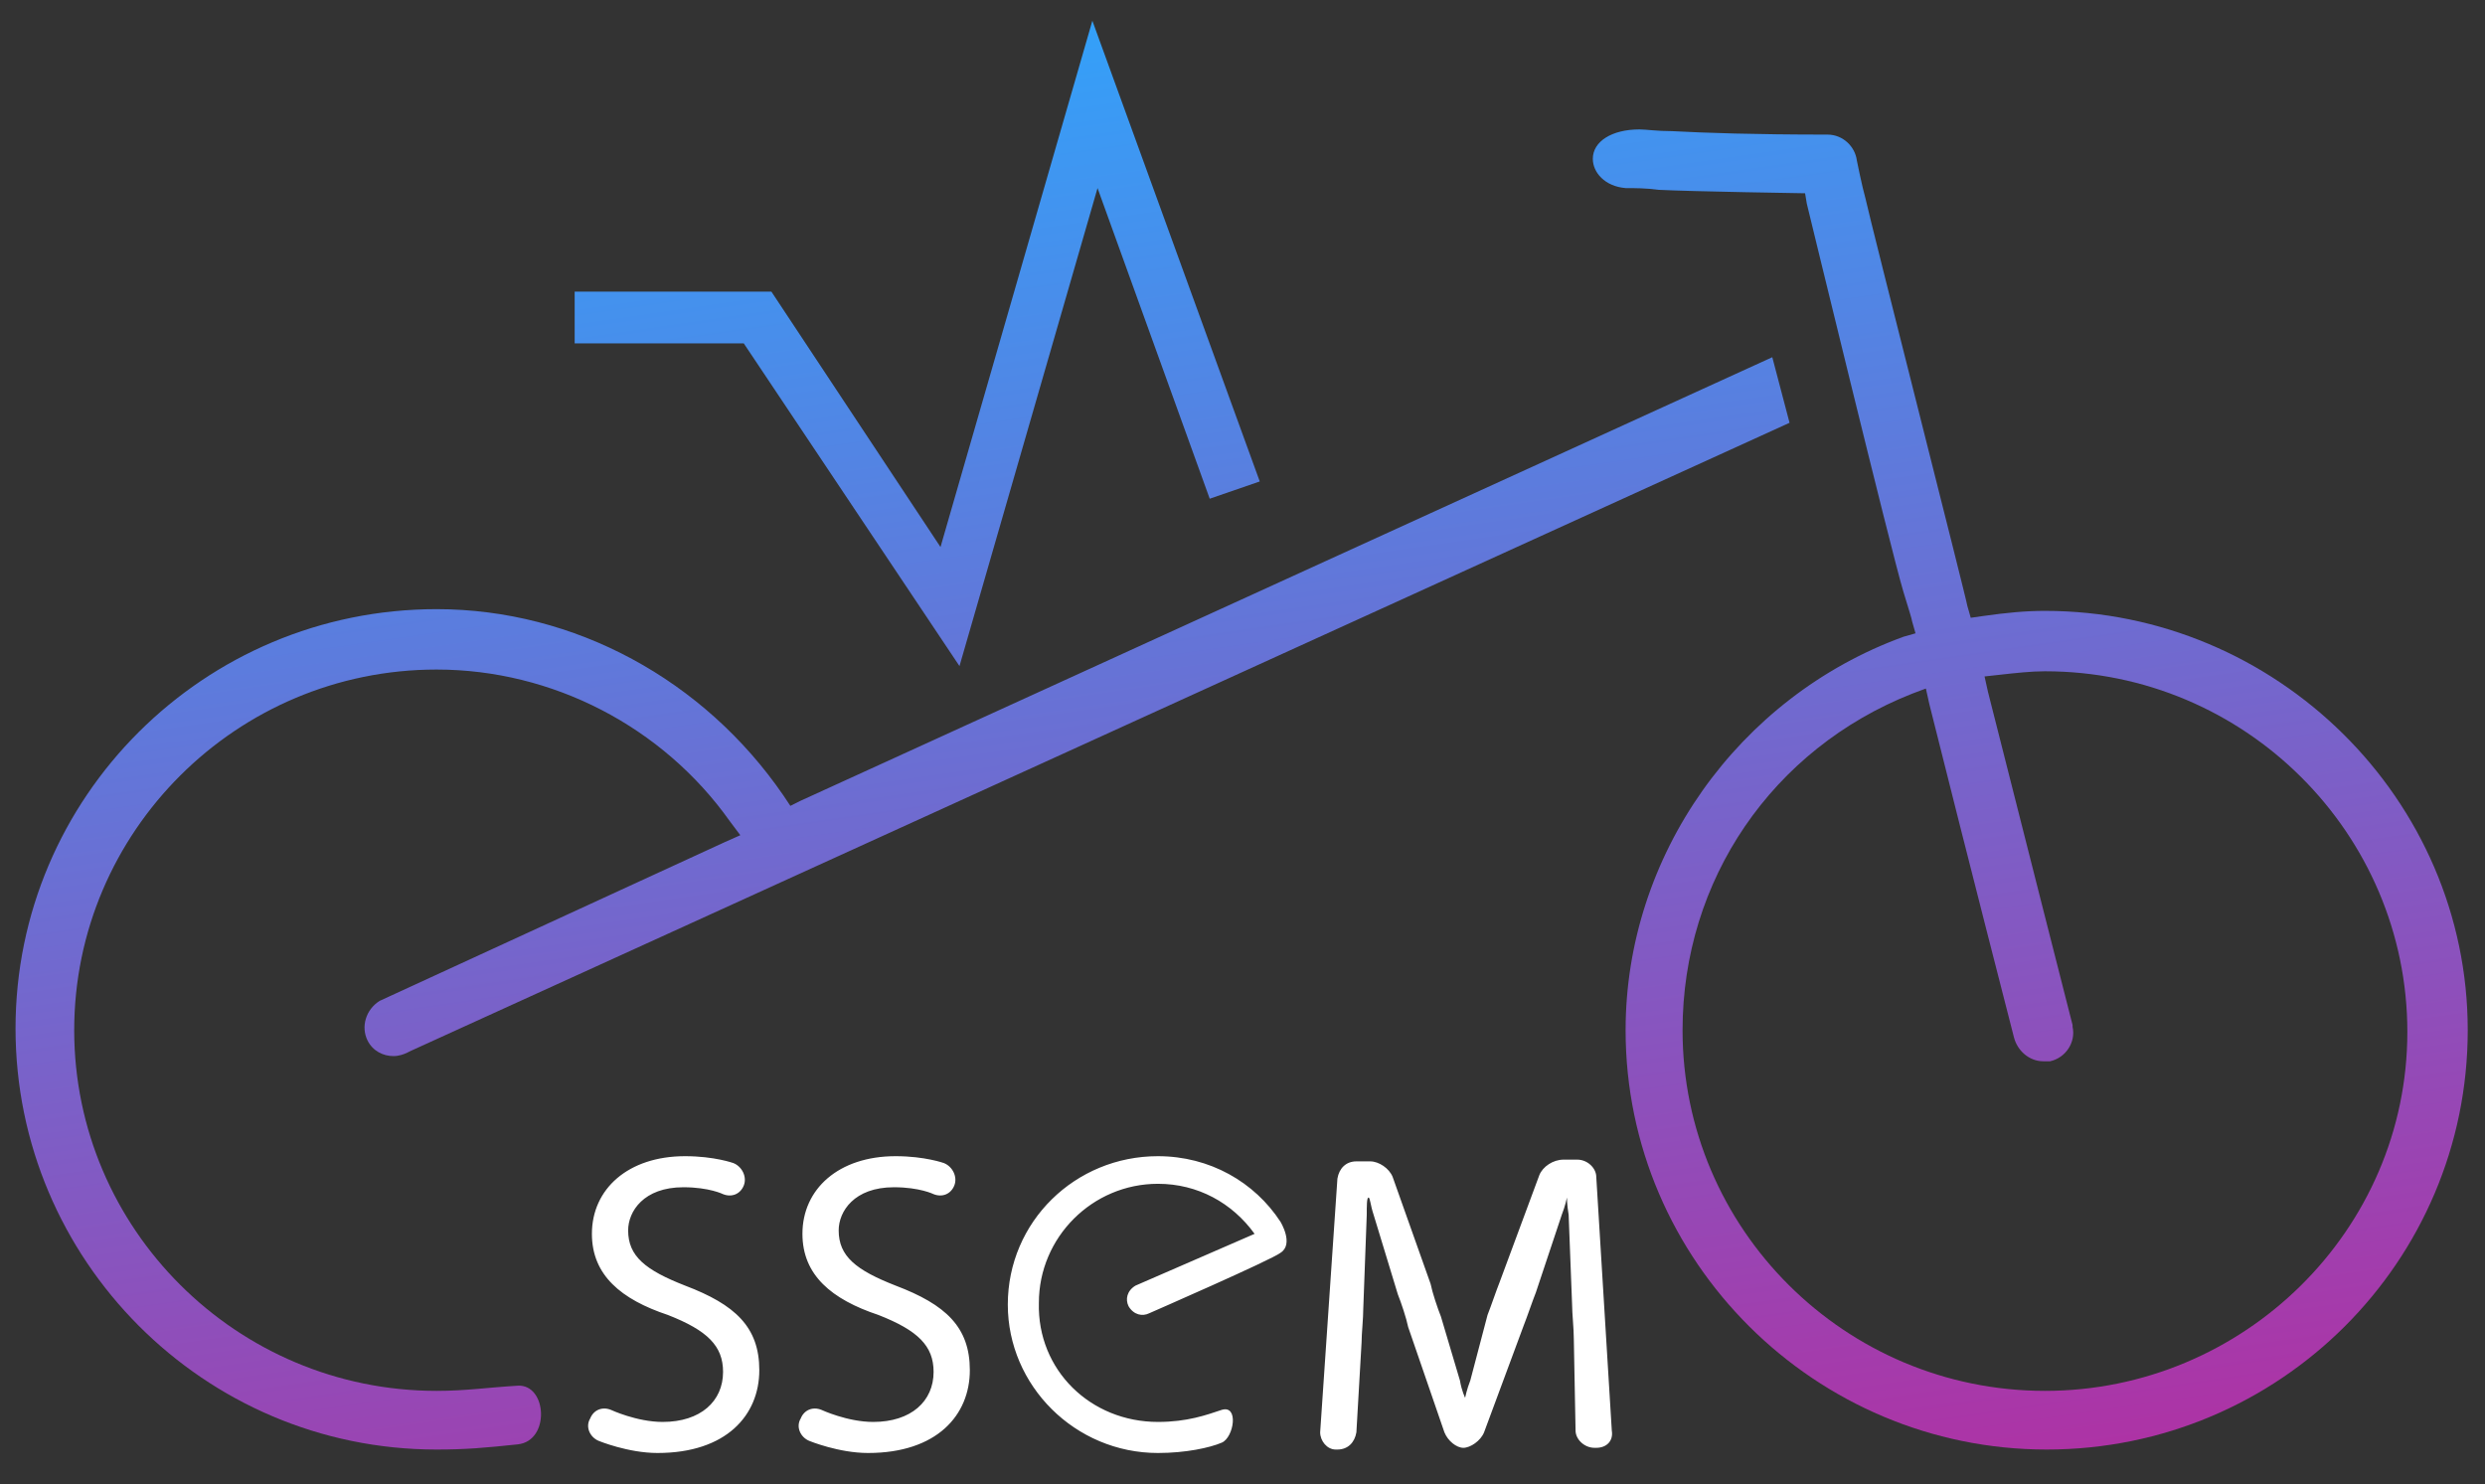
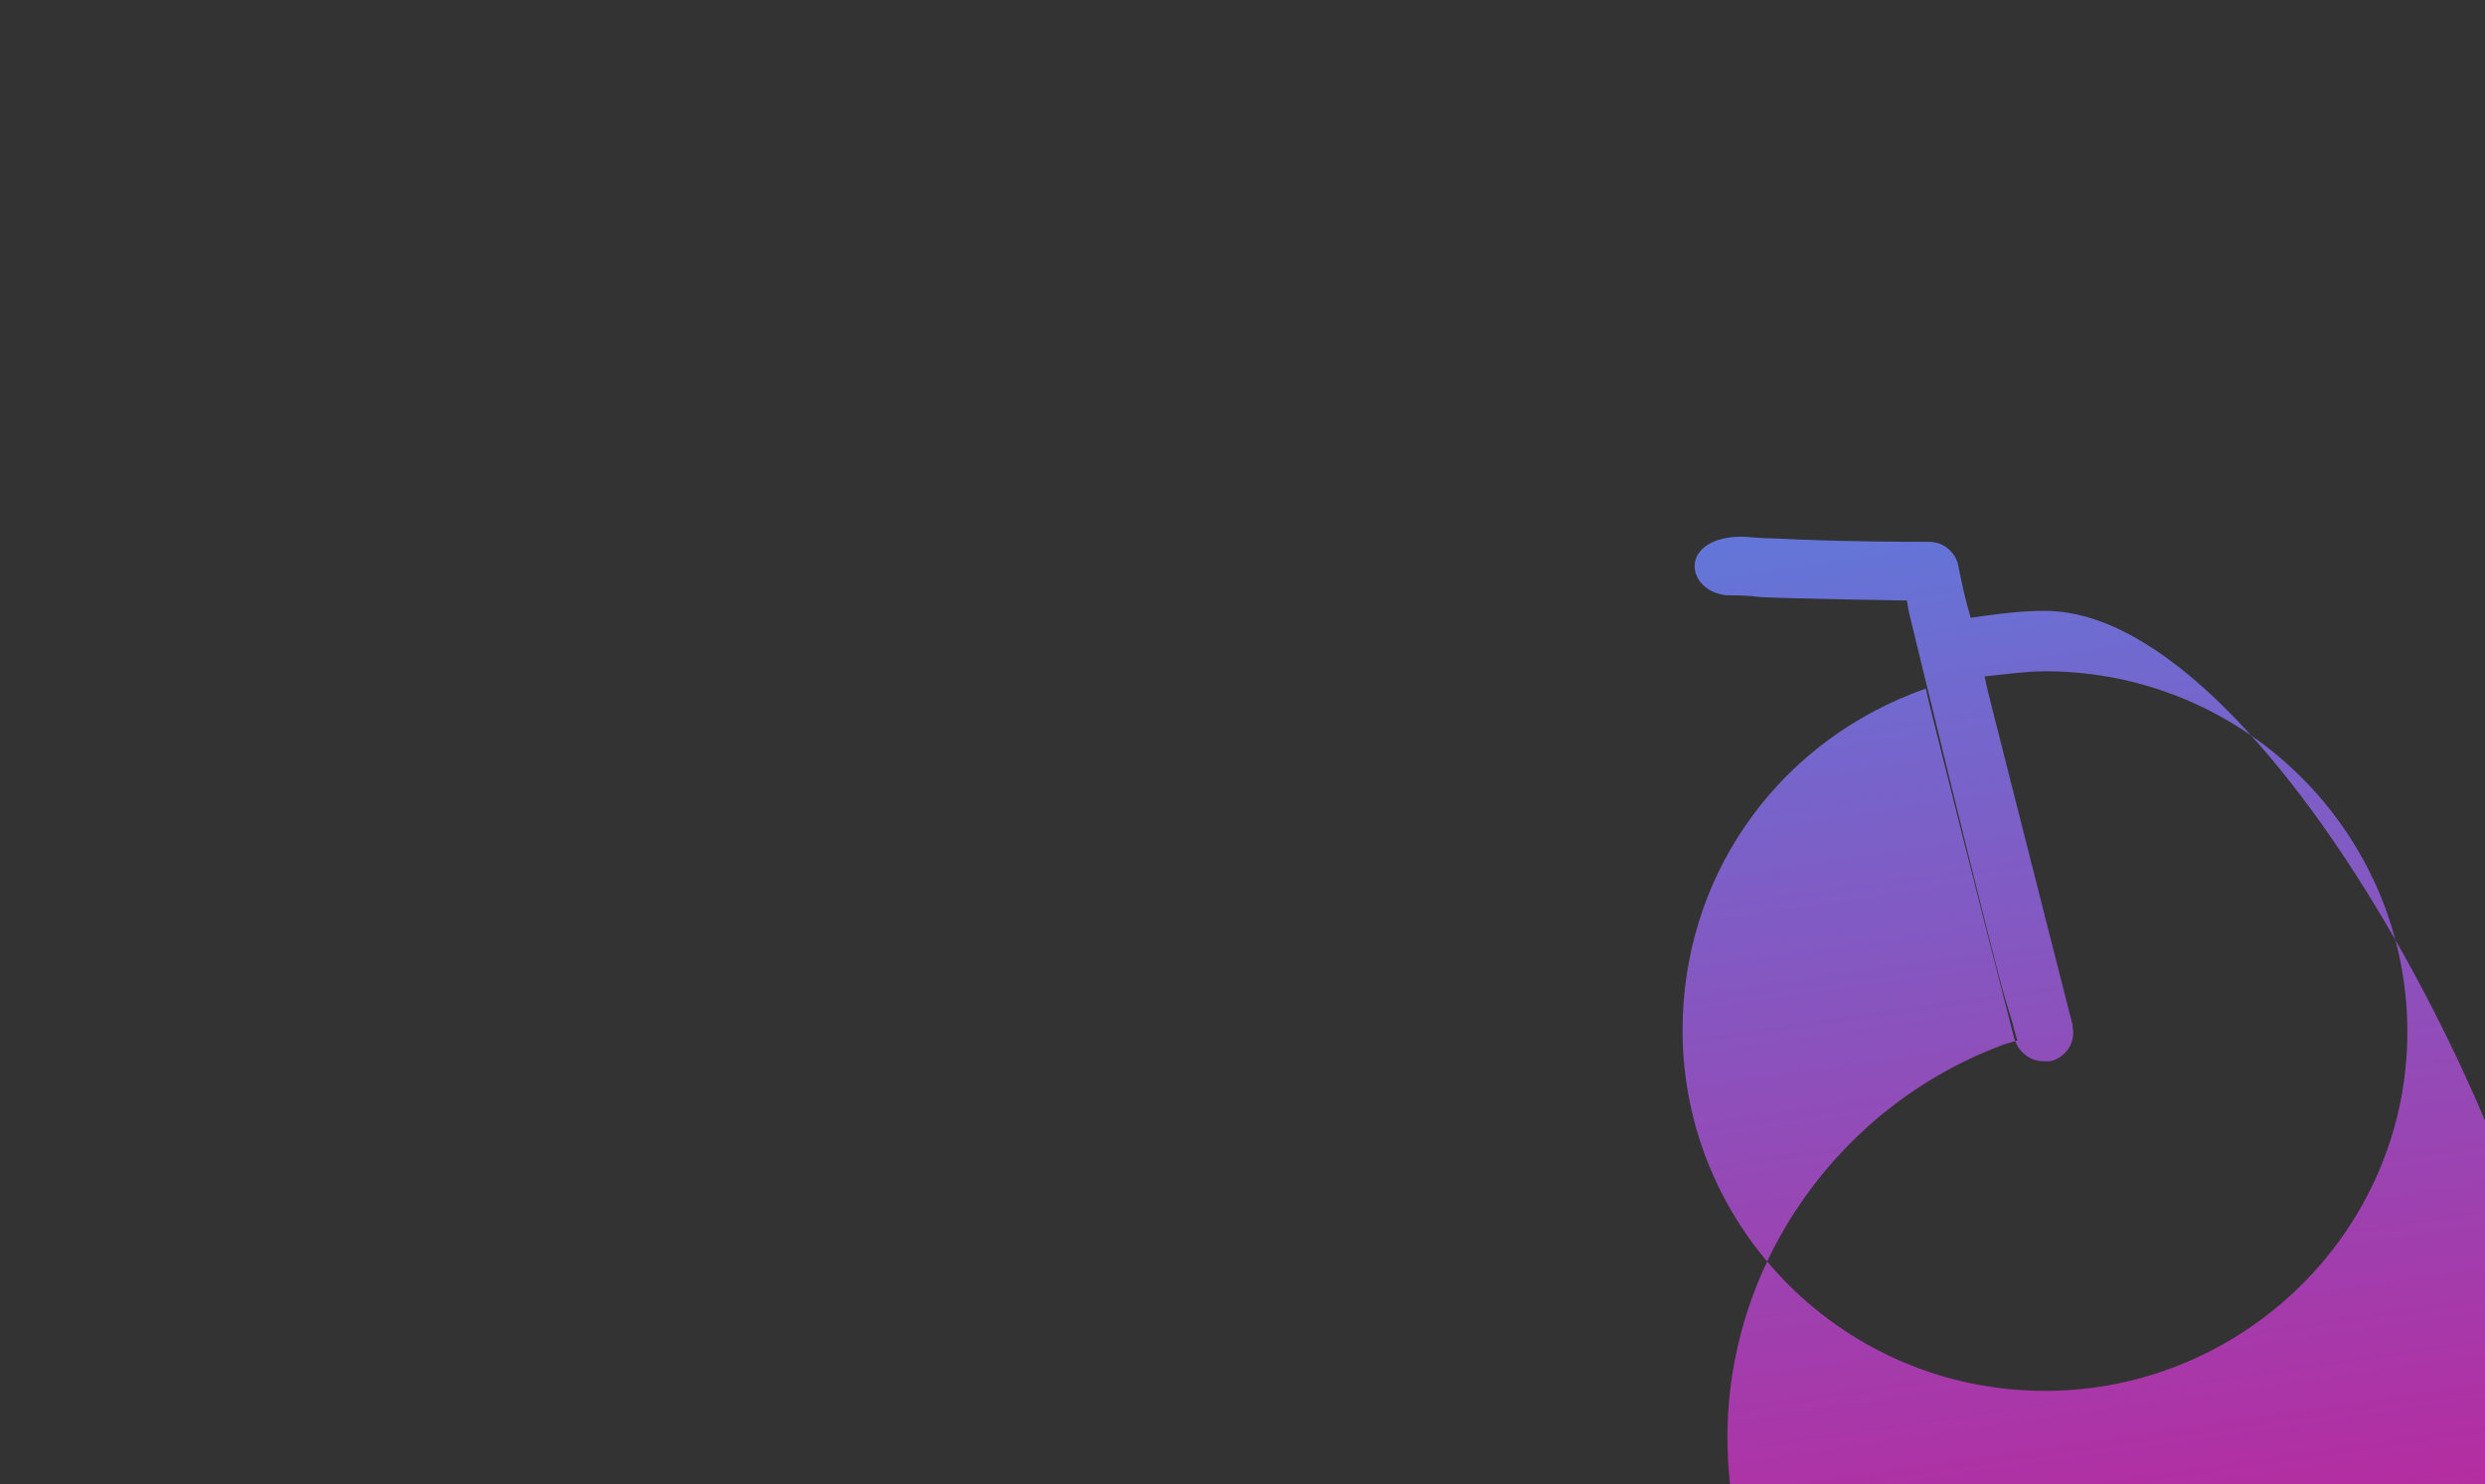
<svg xmlns="http://www.w3.org/2000/svg" version="1.1" id="Ebene_1" x="0px" y="0px" viewBox="0 0 144 86" style="enable-background:new 0 0 144 86;" xml:space="preserve">
  <rect x="0" y="0" width="144" height="86" fill="#333333" stroke="none" />
  <style type="text/css">
	.st0{fill:url(#SVGID_1_);}
	.st1{fill:#FFFFFF;}
	.st2{fill:url(#SVGID_00000179637769920983265190000015323900916999261590_);}
	.st3{fill:url(#SVGID_00000094614243396353827870000005655202566710717343_);}
</style>
  <g>
    <linearGradient id="SVGID_1_" gradientUnits="userSpaceOnUse" x1="49.217" y1="-3.047" x2="69.081" y2="133.794">
      <stop offset="8.073434e-08" style="stop-color:#2BA8FF" />
      <stop offset="1" style="stop-color:#E6007E" />
    </linearGradient>
-     <polygon class="st0" points="55.6,38.6 43.1,19.9 33.3,19.9 33.3,16.9 44.7,16.9 54.5,31.7 63.3,1.2 73,27.9 70.1,28.9 63.6,10.9     " />
-     <path class="st1" d="M67.1,82.4c1.7,0,2.8-0.4,3.7-0.7c1-0.3,0.7,1.6,0,1.9c-0.7,0.3-2.1,0.6-3.7,0.6c-4.8,0-8.7-3.9-8.7-8.6   c0-4.8,3.9-8.6,8.7-8.6c3,0,5.6,1.5,7.1,3.8c0,0,0.8,1.3,0,1.8c-0.5,0.4-7.6,3.5-7.6,3.5c0,0,0,0,0,0c-0.4,0.2-0.9,0.1-1.2-0.4   c-0.2-0.4-0.1-0.9,0.4-1.2l6.9-3c-1.3-1.8-3.3-2.9-5.6-2.9c-3.8,0-6.9,3.1-6.9,6.9C60.1,79.4,63.2,82.4,67.1,82.4z M34.7,83.5   c0,0,1.7,0.7,3.4,0.7c4,0,5.9-2.2,5.9-4.8c0-2.5-1.4-3.8-4.3-4.9c-2.3-0.9-3.3-1.7-3.3-3.2c0-1.1,0.9-2.5,3.2-2.5   c1.5,0,2.3,0.4,2.3,0.4c0.5,0.2,1,0,1.2-0.5c0.2-0.5-0.1-1.1-0.6-1.3c0,0-1.1-0.4-2.8-0.4c-3.3,0-5.4,1.9-5.4,4.5   c0,2.4,1.7,3.8,4.4,4.7c2.3,0.9,3.2,1.8,3.2,3.3c0,1.7-1.3,2.9-3.5,2.9c-1.5,0-3-0.7-3-0.7c-0.5-0.2-1,0-1.2,0.5   C33.9,82.7,34.2,83.3,34.7,83.5z M46.9,83.5c0,0,1.7,0.7,3.4,0.7c4,0,5.9-2.2,5.9-4.8c0-2.5-1.4-3.8-4.3-4.9   c-2.3-0.9-3.3-1.7-3.3-3.2c0-1.1,0.9-2.5,3.2-2.5c1.5,0,2.3,0.4,2.3,0.4c0.5,0.2,1,0,1.2-0.5c0.2-0.5-0.1-1.1-0.6-1.3   c0,0-1.1-0.4-2.8-0.4c-3.3,0-5.4,1.9-5.4,4.5c0,2.4,1.7,3.8,4.4,4.7c2.3,0.9,3.2,1.8,3.2,3.3c0,1.7-1.3,2.9-3.5,2.9   c-1.5,0-3-0.7-3-0.7c-0.5-0.2-1,0-1.2,0.5C46.1,82.7,46.4,83.3,46.9,83.5z M91.3,82.9c0,0.5,0.5,1,1.1,1h0.1c0.6,0,1-0.4,0.9-1   l-0.9-14.7c0-0.5-0.5-1-1.1-1h-0.8c-0.6,0-1.2,0.4-1.4,0.9l-2.3,6.2c-0.2,0.5-0.5,1.4-0.7,1.9L85.2,80c-0.2,0.5-0.3,1-0.3,1   c0,0-0.2-0.4-0.3-1l-1.1-3.7c-0.2-0.5-0.5-1.4-0.6-1.9l-2.2-6.2c-0.2-0.5-0.8-0.9-1.3-0.9h-0.8c-0.6,0-1,0.4-1.1,1l-1,14.7   c0,0.5,0.4,1,0.9,1h0.1c0.6,0,1-0.4,1.1-1l0.3-5.2c0-0.5,0.1-1.4,0.1-2l0.2-5.4c0-0.5,0-1,0.1-1s0.1,0.4,0.3,1l1.4,4.6   c0.2,0.5,0.5,1.4,0.6,1.9l2.1,6.1c0.2,0.5,0.7,0.9,1.1,0.9s1-0.4,1.2-0.9l2.3-6.2c0.2-0.5,0.5-1.4,0.7-1.9l1.5-4.5   c0.2-0.5,0.3-1,0.3-1c0,0,0,0.4,0.1,1l0.2,5.2c0,0.5,0.1,1.4,0.1,2L91.3,82.9z" />
    <linearGradient id="SVGID_00000049930814874060854470000009976618393698406053_" gradientUnits="userSpaceOnUse" x1="45.697" y1="-2.49" x2="65.548" y2="134.26">
      <stop offset="8.073434e-08" style="stop-color:#2BA8FF" />
      <stop offset="1" style="stop-color:#E6007E" />
    </linearGradient>
-     <path style="fill:url(#SVGID_00000049930814874060854470000009976618393698406053_);" d="M30,80.3c-1.7,0.1-3,0.3-4.7,0.3   c-11.6,0-21-9.4-21-20.9s9.4-20.9,21-20.9c6.7,0,13.1,3.3,17,8.8l0.6,0.8L42,48.8L22,58c-0.8,0.5-1.1,1.5-0.7,2.3   c0.3,0.6,0.9,0.9,1.5,0.9c0.3,0,0.6-0.1,0.8-0.2l0.2-0.1l0,0l79.9-36.4l-1-3.8L46.4,46.4l-0.6,0.3l-0.4-0.6   c-4.6-6.7-12.1-10.8-20.1-10.8c-13.5,0-24.4,10.9-24.4,24.3S11.8,84,25.3,84c1.7,0,2.8-0.1,4.7-0.3S31.7,80.2,30,80.3z" />
    <linearGradient id="SVGID_00000038380306535589994910000008147922969814846135_" gradientUnits="userSpaceOnUse" x1="108.123" y1="-11.585" x2="127.994" y2="125.3">
      <stop offset="8.073434e-08" style="stop-color:#2BA8FF" />
      <stop offset="1" style="stop-color:#E6007E" />
    </linearGradient>
-     <path style="fill:url(#SVGID_00000038380306535589994910000008147922969814846135_);" d="M118.5,35.4c-1.1,0-2.2,0.1-3.6,0.3   l-0.7,0.1l-0.2-0.7c0-0.2-5.6-22.2-5.9-23.6c-0.2-0.7-0.5-2.2-0.5-2.2l0,0l0,0c-0.1-0.8-0.8-1.5-1.7-1.5c-4.3,0-7.1-0.1-9-0.2   c-0.9,0-1.5-0.1-1.9-0.1h0c-1.6,0-2.7,0.7-2.7,1.7c0,0.8,0.7,1.6,1.9,1.7c0.5,0,1.2,0,1.9,0.1c2,0.1,8.5,0.2,8.5,0.2l0.1,0.6   c0,0,4.9,20.2,5.6,22.5c0.3,1,0.5,1.6,0.5,1.7l0.2,0.7l-0.7,0.2c-9.6,3.5-16.1,12.7-16.1,22.8c0,13.4,11,24.3,24.4,24.3   c13.5,0,24.4-10.9,24.4-24.3S131.9,35.4,118.5,35.4z M118.5,80.6c-11.6,0-21-9.4-21-20.9c0-8.7,5.2-16.3,13.3-19.5l0.8-0.3l0.2,0.9   c2.3,9.2,4.9,19.3,4.9,19.3c0.2,0.8,0.9,1.4,1.7,1.4c0.1,0,0.2,0,0.4,0c0.9-0.2,1.5-1.1,1.3-2c0,0,0-0.1,0-0.1   c0,0-2.6-10.2-4.9-19.3l-0.2-0.9l0.9-0.1c0.9-0.1,1.8-0.2,2.6-0.2c11.6,0,21,9.4,21,20.9S130,80.6,118.5,80.6z" />
+     <path style="fill:url(#SVGID_00000038380306535589994910000008147922969814846135_);" d="M118.5,35.4c-1.1,0-2.2,0.1-3.6,0.3   l-0.7,0.1l-0.2-0.7c-0.2-0.7-0.5-2.2-0.5-2.2l0,0l0,0c-0.1-0.8-0.8-1.5-1.7-1.5c-4.3,0-7.1-0.1-9-0.2   c-0.9,0-1.5-0.1-1.9-0.1h0c-1.6,0-2.7,0.7-2.7,1.7c0,0.8,0.7,1.6,1.9,1.7c0.5,0,1.2,0,1.9,0.1c2,0.1,8.5,0.2,8.5,0.2l0.1,0.6   c0,0,4.9,20.2,5.6,22.5c0.3,1,0.5,1.6,0.5,1.7l0.2,0.7l-0.7,0.2c-9.6,3.5-16.1,12.7-16.1,22.8c0,13.4,11,24.3,24.4,24.3   c13.5,0,24.4-10.9,24.4-24.3S131.9,35.4,118.5,35.4z M118.5,80.6c-11.6,0-21-9.4-21-20.9c0-8.7,5.2-16.3,13.3-19.5l0.8-0.3l0.2,0.9   c2.3,9.2,4.9,19.3,4.9,19.3c0.2,0.8,0.9,1.4,1.7,1.4c0.1,0,0.2,0,0.4,0c0.9-0.2,1.5-1.1,1.3-2c0,0,0-0.1,0-0.1   c0,0-2.6-10.2-4.9-19.3l-0.2-0.9l0.9-0.1c0.9-0.1,1.8-0.2,2.6-0.2c11.6,0,21,9.4,21,20.9S130,80.6,118.5,80.6z" />
  </g>
</svg>